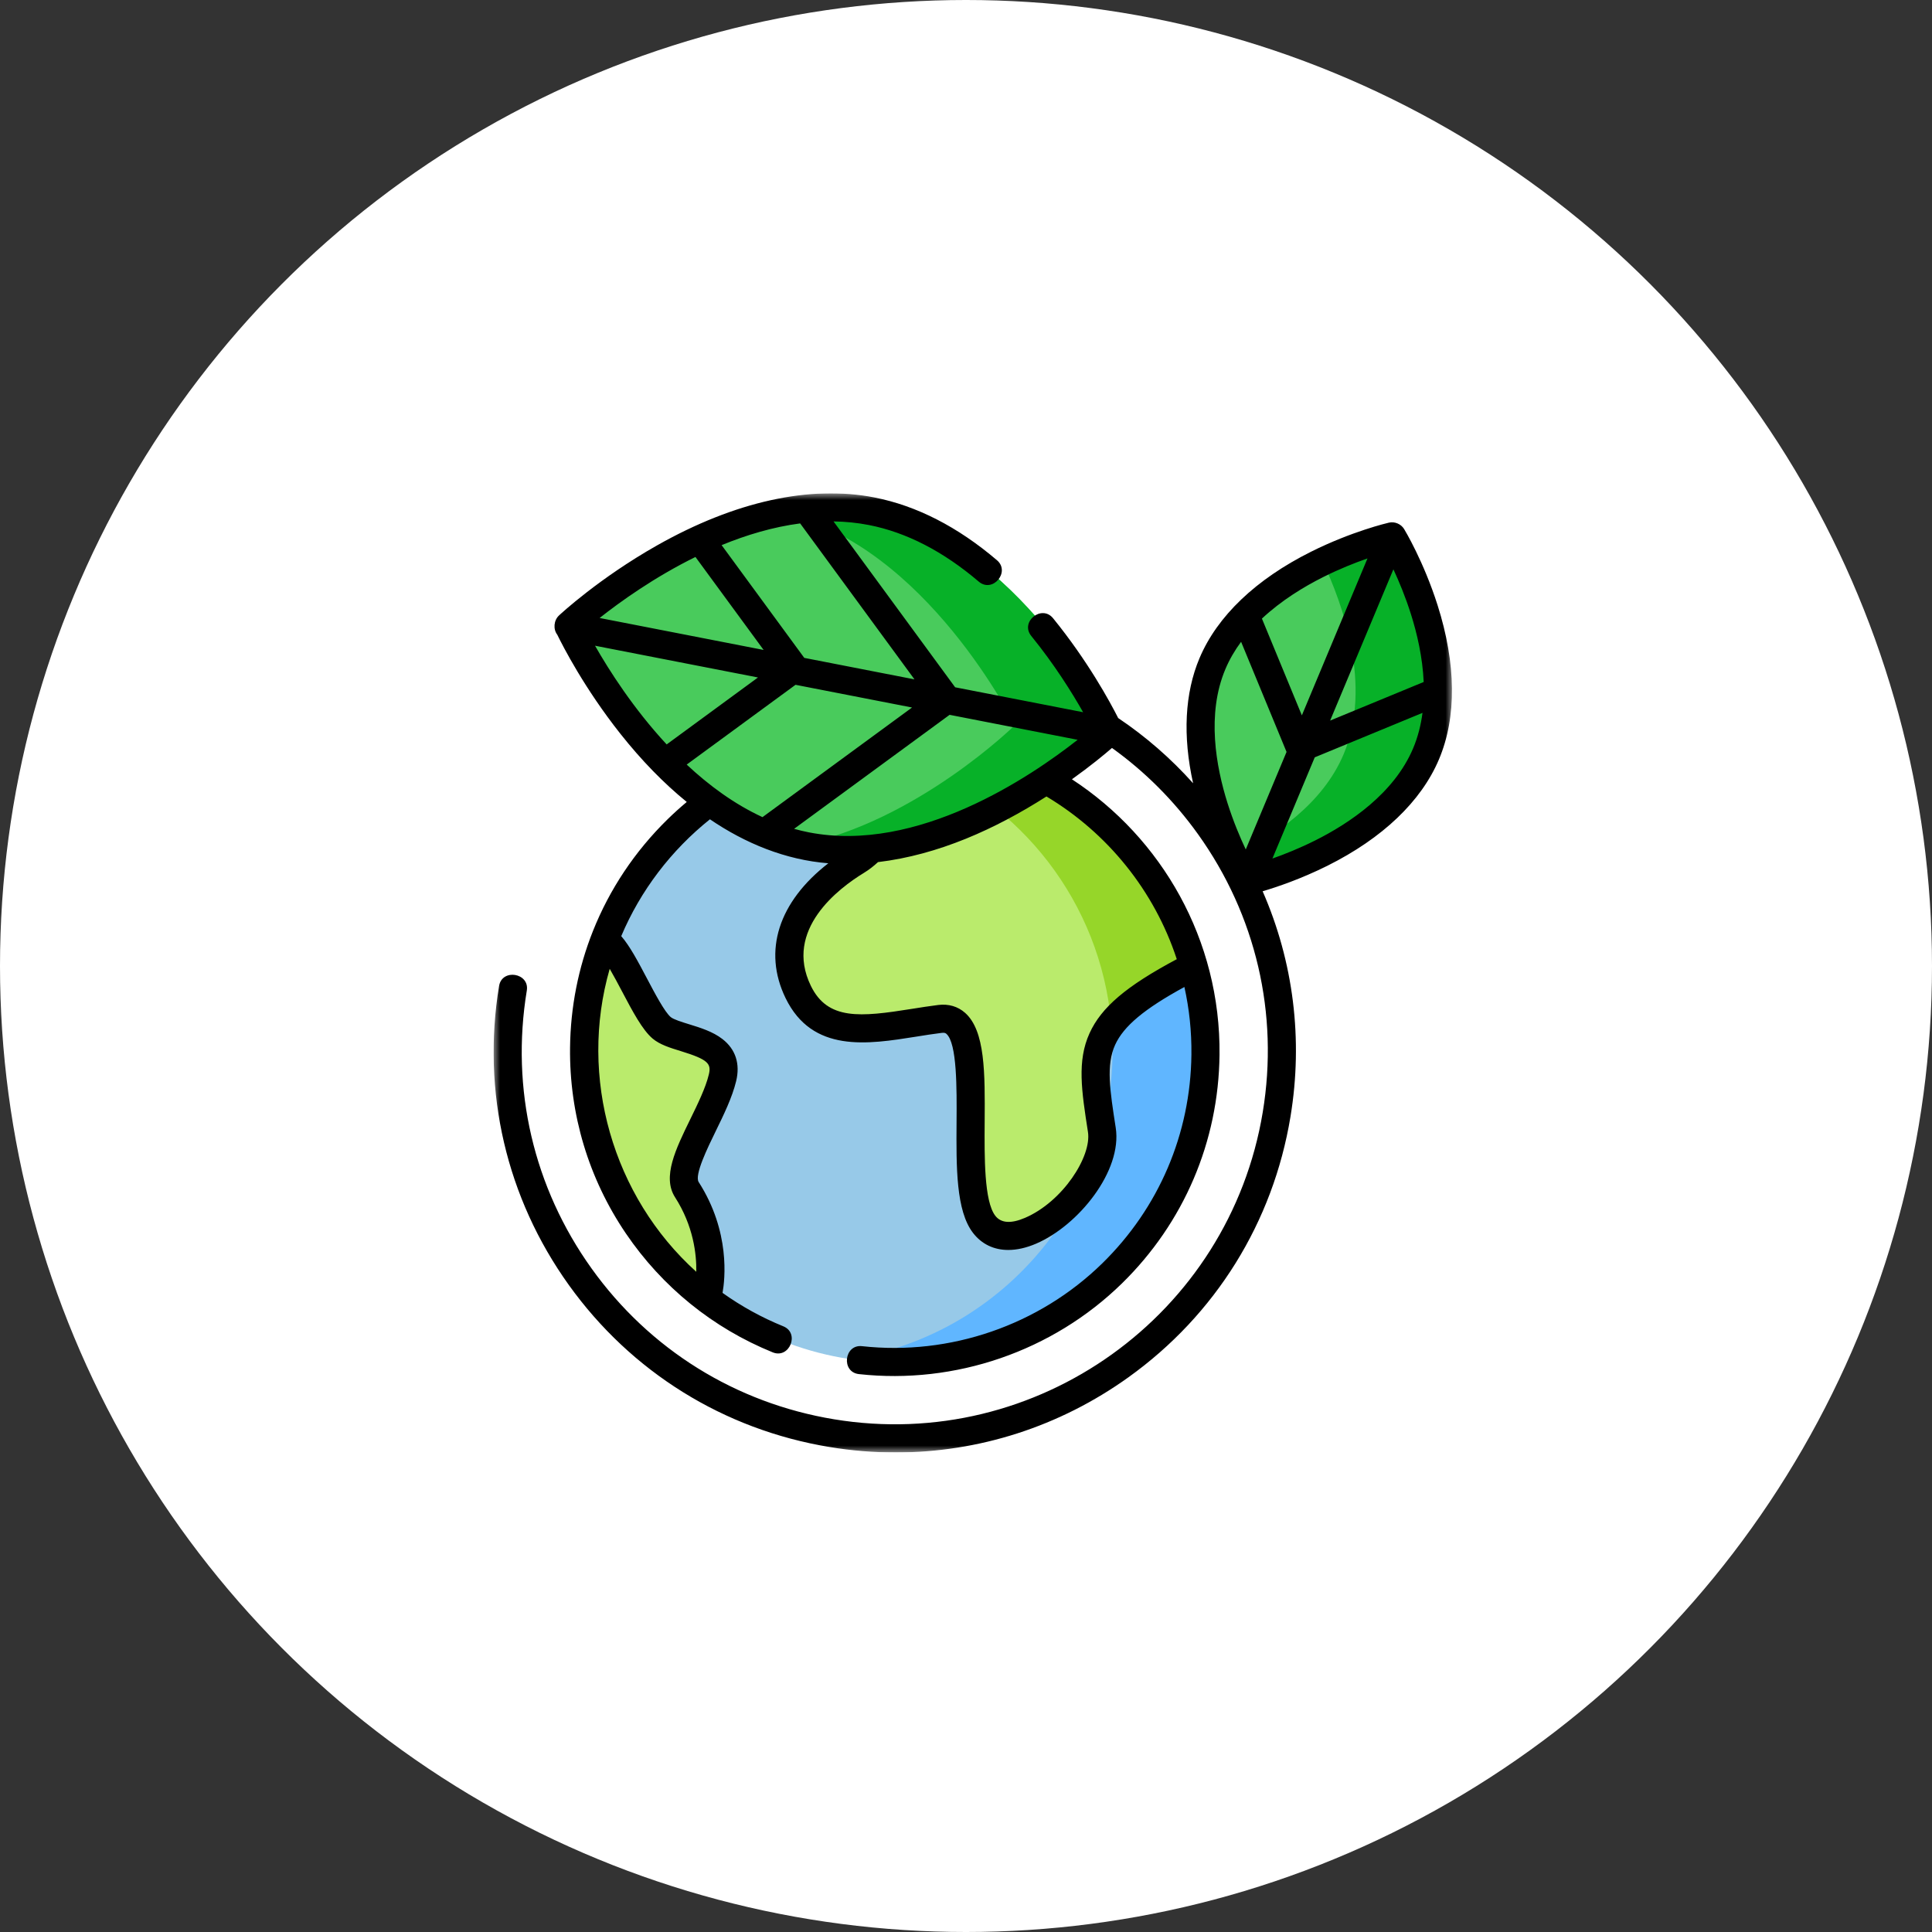
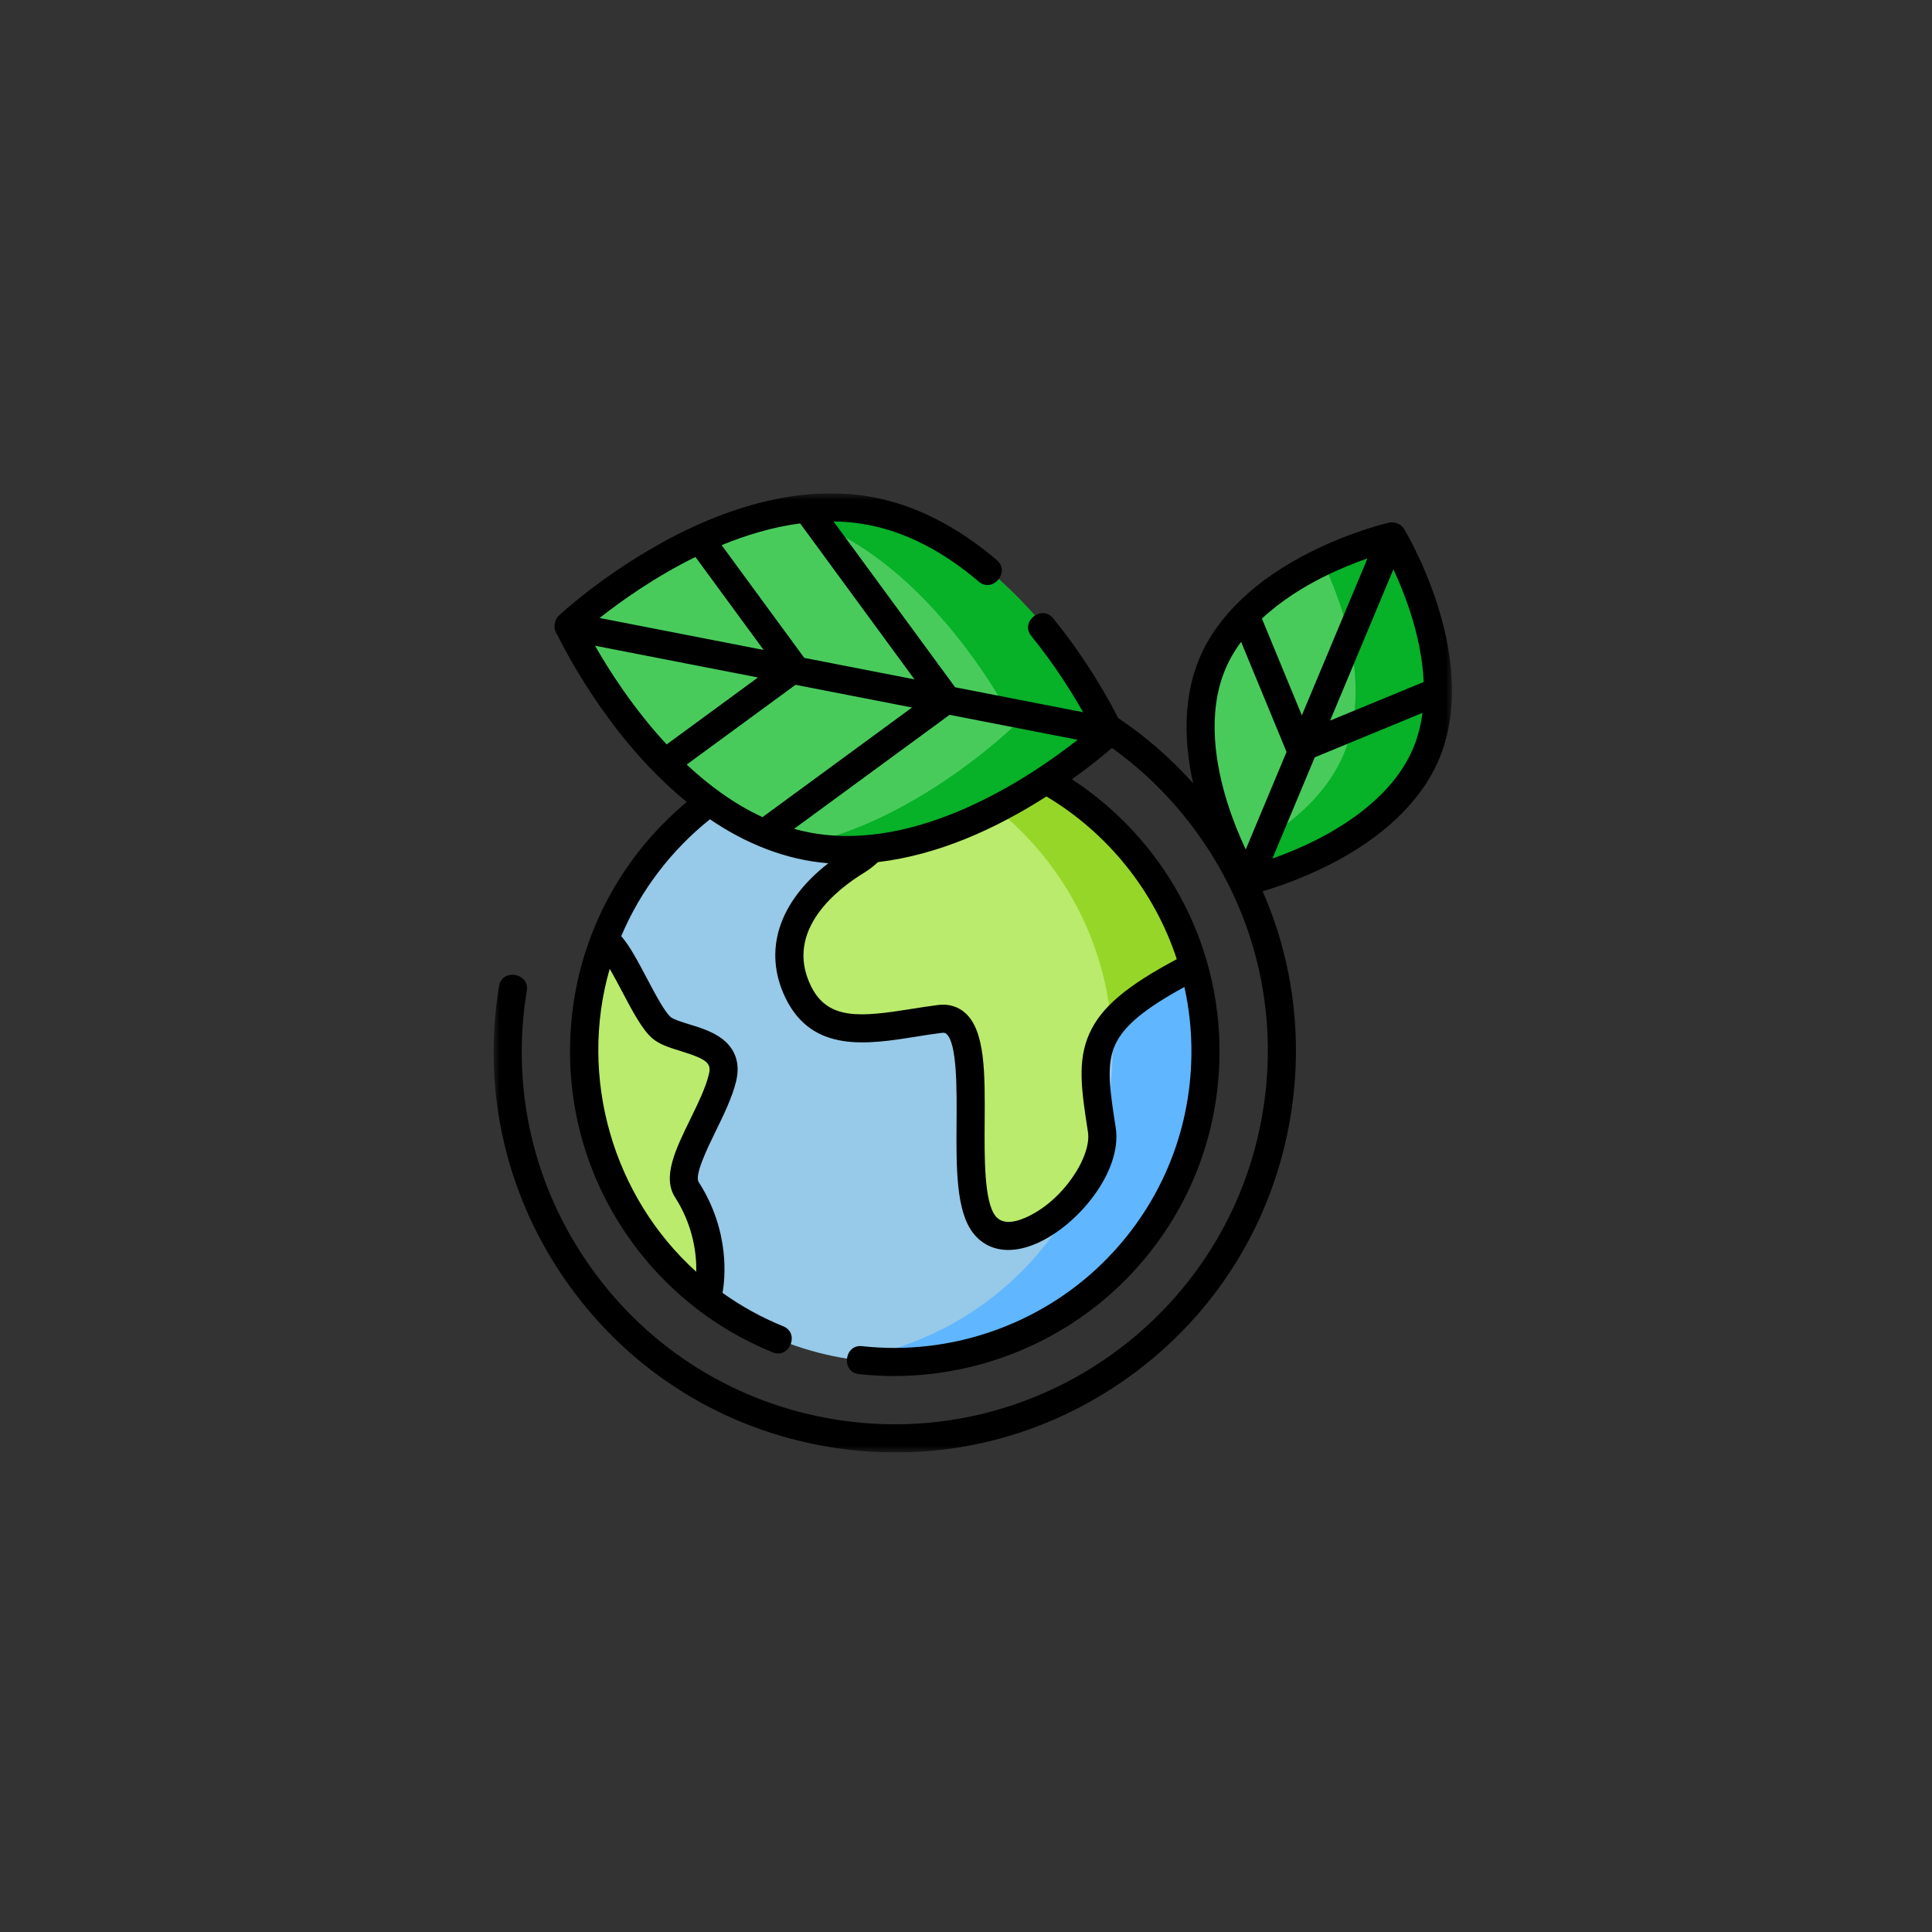
<svg xmlns="http://www.w3.org/2000/svg" width="141" height="141" viewBox="0 0 141 141" fill="none">
  <rect x="0" y="0" width="141" height="141" fill="#333333" stroke="none" />
-   <circle cx="70.5" cy="70.5" r="70.5" fill="white" />
  <g clip-path="url(#clip0_0_1)">
    <mask id="mask0_0_1" style="mask-type:luminance" maskUnits="userSpaceOnUse" x="36" y="36" width="70" height="70">
      <path d="M36 36H106V106H36V36Z" fill="white" />
    </mask>
    <g mask="url(#mask0_0_1)">
      <path d="M88.03 76.742C88.03 89.277 77.896 99.438 65.395 99.438C52.894 99.438 42.76 89.277 42.76 76.742C42.76 64.208 52.894 54.047 65.395 54.047C77.896 54.047 88.03 64.208 88.03 76.742Z" fill="#97C9E8" />
      <path d="M65.394 54.047C64.233 54.047 63.091 54.135 61.977 54.304C72.856 55.957 81.194 65.373 81.194 76.742C81.194 88.111 72.856 97.528 61.977 99.18C63.091 99.349 64.233 99.438 65.394 99.438C77.896 99.438 88.03 89.277 88.03 76.742C88.03 64.208 77.896 54.047 65.394 54.047Z" fill="#60B6FF" />
      <path d="M62.454 62.867C58.967 65.052 56.352 68.548 58.313 72.481C60.275 76.415 64.633 74.885 68.665 74.339C72.697 73.793 69.646 86.247 72.043 89.306C74.44 92.366 81.196 86.247 80.542 82.314C79.574 76.491 79.234 74.448 87.08 70.296L87.101 70.289C84.457 61.334 76.452 54.69 66.814 54.093L66.813 54.127C66.813 54.127 65.941 60.682 62.454 62.867Z" fill="#BAEB6C" />
      <path d="M50.358 87.012C49.311 85.415 52.21 81.658 52.864 78.818C53.518 75.977 49.595 76.196 48.396 75.212C47.198 74.229 45.563 69.968 44.365 68.985L44.173 68.834C43.26 71.296 42.76 73.96 42.76 76.742C42.76 84.244 46.39 90.894 51.985 95.026L51.992 94.55C51.992 94.55 52.864 90.836 50.358 87.012Z" fill="#BAEB6C" />
      <path d="M80.541 82.314C80.536 82.286 80.532 82.258 80.527 82.229C80.094 83.979 79.458 85.648 78.647 87.211C79.934 85.691 80.795 83.839 80.541 82.314Z" fill="#BAEB6C" />
      <path d="M66.812 54.092L66.811 54.127C66.811 54.127 66.738 54.674 66.551 55.504C74.488 58.508 80.3 65.856 81.099 74.657C82.1 73.289 83.929 71.963 87.078 70.296L87.1 70.288C84.455 61.334 76.451 54.69 66.812 54.092Z" fill="#96D629" />
      <path d="M59.139 61.836C48.193 59.978 41.402 46.197 41.402 46.197C41.402 46.197 52.359 35.426 63.305 37.283C74.251 39.14 81.041 52.922 81.041 52.922C81.041 52.922 70.085 63.693 59.139 61.836Z" fill="#49CB5C" />
      <path d="M63.306 37.283C61.216 36.928 59.126 37.035 57.111 37.438C67.6 39.794 74.07 52.922 74.07 52.922C74.07 52.922 66.897 59.971 58.361 61.68C58.619 61.738 58.877 61.791 59.139 61.836C70.085 63.693 81.042 52.922 81.042 52.922C81.042 52.922 74.252 39.14 63.306 37.283Z" fill="#07B128" />
      <path d="M88.488 48.458C91.425 41.51 101.599 39.17 101.599 39.17C101.599 39.17 107.012 48.097 104.076 55.045C101.14 61.993 90.965 64.332 90.965 64.332C90.965 64.332 85.552 55.406 88.488 48.458Z" fill="#49CB5C" />
      <path d="M101.598 39.17C101.598 39.17 99.284 39.703 96.545 41.013C97.951 43.99 100.178 50.032 98.06 55.045C96.524 58.68 93.007 61.053 90.002 62.49C90.544 63.639 90.965 64.332 90.965 64.332C90.965 64.332 101.139 61.993 104.075 55.045C107.012 48.097 101.598 39.17 101.598 39.17Z" fill="#07B128" />
      <path d="M85.883 70.002C82.186 71.971 80.376 73.518 79.517 75.405C78.595 77.432 78.933 79.607 79.401 82.617C79.677 84.392 77.567 87.697 74.803 88.882C73.78 89.32 73.052 89.267 72.637 88.727C71.822 87.667 71.844 84.458 71.862 81.879C71.886 78.312 71.907 75.231 70.436 73.921C69.907 73.451 69.229 73.252 68.477 73.344C67.832 73.424 67.178 73.529 66.546 73.629C62.777 74.231 60.405 74.471 59.176 71.945C57.186 67.853 61.215 64.822 63.041 63.709C63.412 63.483 63.757 63.215 64.078 62.918C68.488 62.391 72.657 60.498 76.371 58.128C80.824 60.788 84.243 64.999 85.883 70.002ZM58.059 49.978L66.563 51.635L55.648 59.636C53.59 58.685 51.737 57.319 50.116 55.8L58.059 49.978ZM58.697 48.013L52.665 39.785C54.47 39.043 56.408 38.459 58.396 38.199L66.74 49.581L58.697 48.013ZM50.755 40.648L55.73 47.434L43.761 45.101C45.268 43.911 47.755 42.125 50.755 40.648ZM48.654 54.329C46.227 51.713 44.448 48.916 43.427 47.126L55.318 49.443L48.654 54.329ZM59.026 60.745C58.663 60.674 58.306 60.587 57.954 60.489L69.303 52.169L78.647 53.991C75.243 56.672 66.958 62.299 59.026 60.745ZM96.001 61.329C94.852 61.905 93.756 62.342 92.863 62.657L95.952 55.271L103.816 52.026C103.701 52.907 103.484 53.781 103.13 54.618C101.741 57.906 98.487 60.082 96.001 61.329ZM89.432 48.83C89.734 48.114 90.125 47.451 90.577 46.839L93.894 54.877L90.917 61.995C90.499 61.108 90.007 59.943 89.588 58.619C88.75 55.968 88.042 52.117 89.432 48.83ZM101.692 41.55C102.099 42.424 102.571 43.553 102.974 44.828C103.417 46.228 103.823 47.963 103.903 49.772L97.074 52.59L101.692 41.55ZM95.011 52.208L92.097 45.146C93.515 43.82 95.16 42.821 96.561 42.119C97.754 41.52 98.891 41.072 99.801 40.755L95.011 52.208ZM45.399 72.359C46.163 73.806 46.884 75.172 47.633 75.8C48.164 76.244 48.903 76.471 49.686 76.711C51.69 77.328 51.923 77.63 51.731 78.422C51.495 79.397 50.926 80.56 50.376 81.686C49.317 83.852 48.316 85.898 49.265 87.376C50.609 89.471 50.839 91.534 50.816 92.817C44.709 87.31 42.221 78.611 44.497 70.705C44.798 71.221 45.116 71.822 45.399 72.359ZM104.915 44.163C103.903 40.983 102.532 38.706 102.475 38.611C102.25 38.24 101.787 38.047 101.368 38.143C101.259 38.168 98.671 38.773 95.686 40.263C91.656 42.276 88.84 44.962 87.543 48.031C86.463 50.586 86.308 53.711 87.074 57.163C85.442 55.34 83.607 53.746 81.607 52.404C80.996 51.197 79.38 48.226 76.855 45.12C76.024 44.099 74.424 45.381 75.264 46.414C76.965 48.507 78.246 50.565 79.047 51.979L69.707 50.159L60.832 38.054C61.694 38.066 62.559 38.149 63.419 38.318C66.147 38.852 68.842 40.241 71.429 42.446C72.443 43.31 73.76 41.738 72.76 40.886C69.901 38.449 66.891 36.908 63.813 36.305C59.115 35.386 53.635 36.593 47.965 39.797C43.739 42.185 40.913 44.808 40.795 44.919C40.417 45.272 40.356 45.914 40.673 46.326C41.088 47.177 42.658 50.243 45.272 53.546C46.813 55.492 48.438 57.159 50.12 58.528C49.642 58.928 49.177 59.347 48.727 59.787C46.325 62.137 44.485 64.909 43.277 67.94C42.209 70.618 41.635 73.499 41.603 76.468C41.55 81.323 42.957 86.007 45.672 90.011C48.325 93.923 52.033 96.926 56.396 98.697C57.617 99.191 58.389 97.292 57.167 96.796C55.587 96.155 54.102 95.334 52.732 94.356C52.907 93.385 53.313 89.888 50.991 86.269C50.666 85.762 51.638 83.774 52.218 82.587C52.817 81.363 53.435 80.097 53.724 78.906C54.031 77.64 53.686 76.577 52.726 75.832C52.022 75.284 51.101 75.001 50.288 74.751C49.761 74.589 49.163 74.405 48.949 74.227C48.509 73.858 47.79 72.496 47.213 71.402C46.572 70.188 45.962 69.033 45.339 68.321C46.741 64.992 48.992 62.047 51.812 59.793C54.388 61.548 57.328 62.758 60.452 63.003C56.828 65.811 55.656 69.397 57.332 72.842C59.288 76.863 63.316 76.221 66.869 75.655C67.484 75.556 68.12 75.455 68.73 75.38C68.958 75.351 69.027 75.413 69.073 75.454C69.85 76.146 69.828 79.451 69.811 81.865C69.788 85.204 69.767 88.358 71.011 89.977C71.645 90.802 72.539 91.224 73.586 91.224C74.213 91.224 74.895 91.073 75.61 90.767C78.703 89.442 81.918 85.456 81.427 82.302C80.999 79.545 80.715 77.723 81.383 76.255C82.002 74.896 83.496 73.637 86.439 72.032C86.792 73.619 86.97 75.27 86.951 76.964C86.888 82.746 84.577 88.158 80.444 92.202C75.825 96.721 69.332 98.953 62.91 98.245C61.601 98.103 61.375 100.14 62.685 100.284C69.715 101.058 76.822 98.614 81.878 93.668C86.403 89.241 88.933 83.317 89.002 76.987C89.094 68.592 84.787 61.156 78.231 56.873C79.585 55.907 80.594 55.071 81.154 54.587C83.545 56.301 85.665 58.413 87.429 60.875C91.663 66.785 93.343 73.99 92.158 81.162C89.713 95.969 75.677 106.028 60.867 103.581C53.694 102.396 47.411 98.49 43.177 92.58C38.942 86.67 37.262 79.466 38.447 72.293C38.66 71.002 36.637 70.663 36.423 71.959C35.15 79.672 36.956 87.419 41.51 93.775C46.063 100.129 52.819 104.331 60.533 105.604C62.147 105.871 63.762 106.002 65.365 106.002C71.427 106.002 77.325 104.12 82.351 100.519C88.706 95.965 92.908 89.21 94.181 81.496C95.115 75.844 94.393 70.174 92.149 65.046C93.184 64.74 94.947 64.147 96.877 63.184C100.907 61.171 103.722 58.485 105.019 55.416C106.316 52.347 106.28 48.456 104.915 44.163Z" fill="black" />
    </g>
  </g>
  <defs>
    <clipPath id="clip0_0_1">
      <rect width="70" height="70" fill="white" transform="translate(36 36)" />
    </clipPath>
  </defs>
</svg>